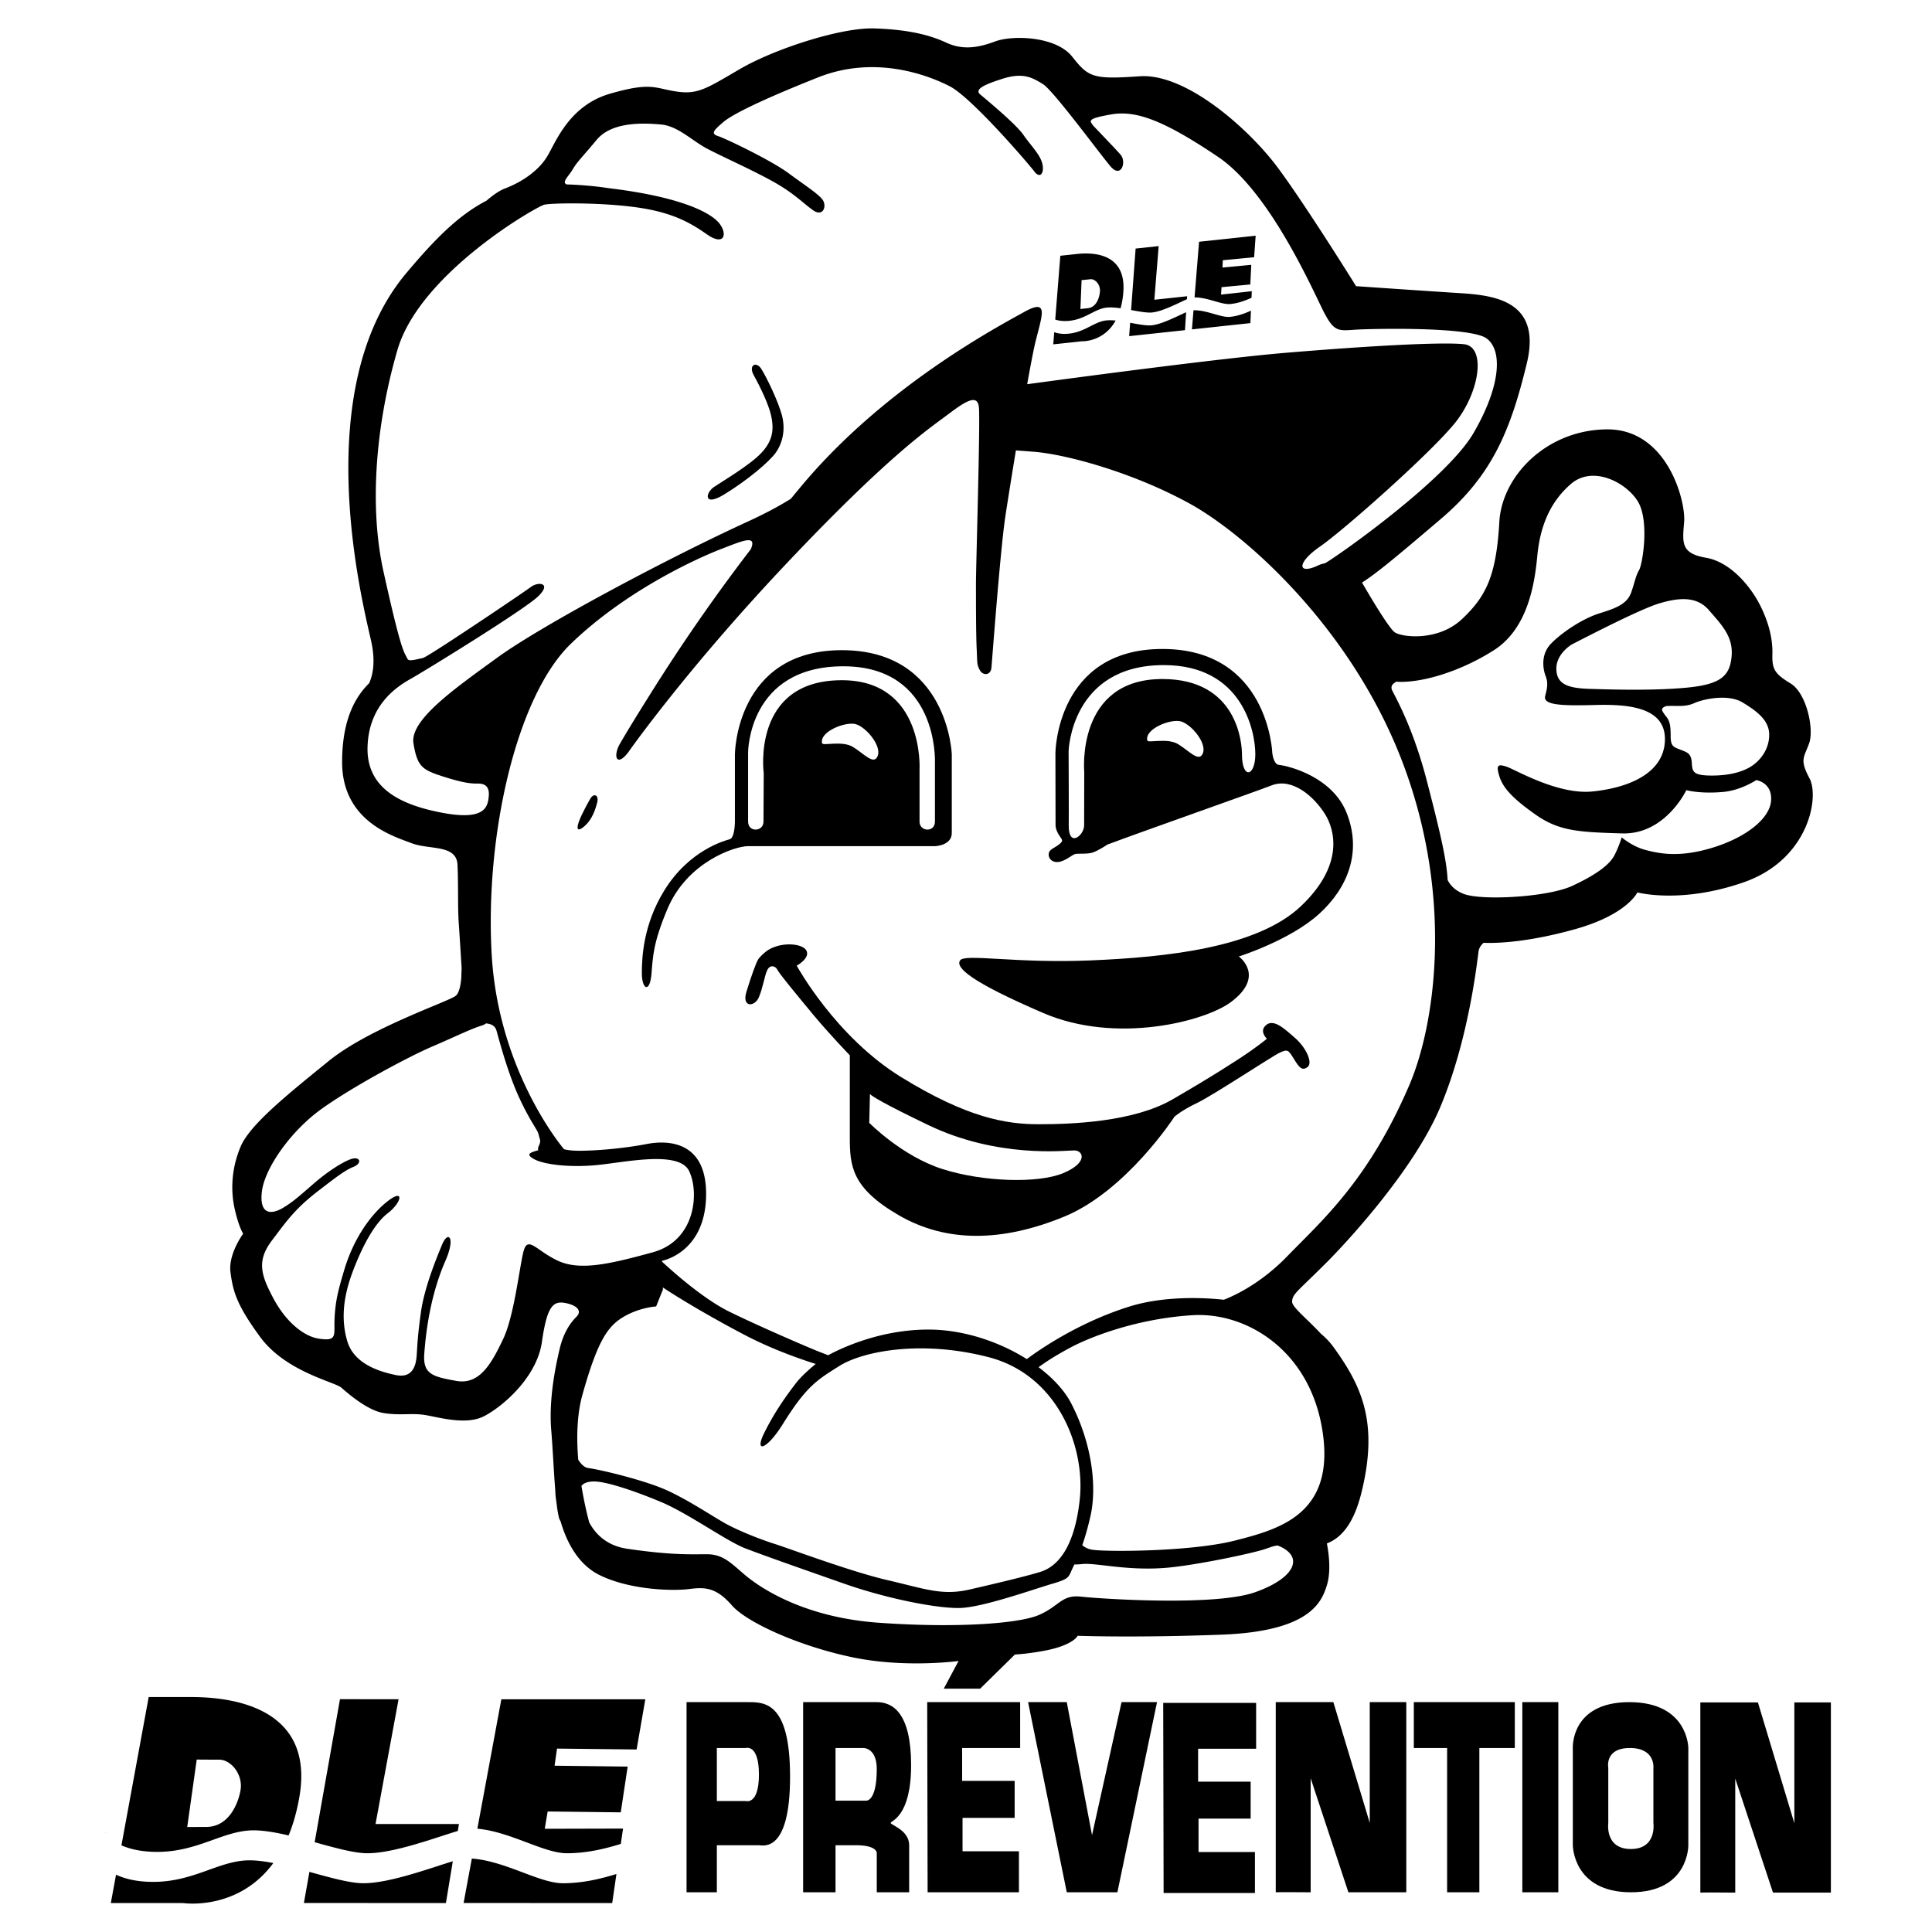
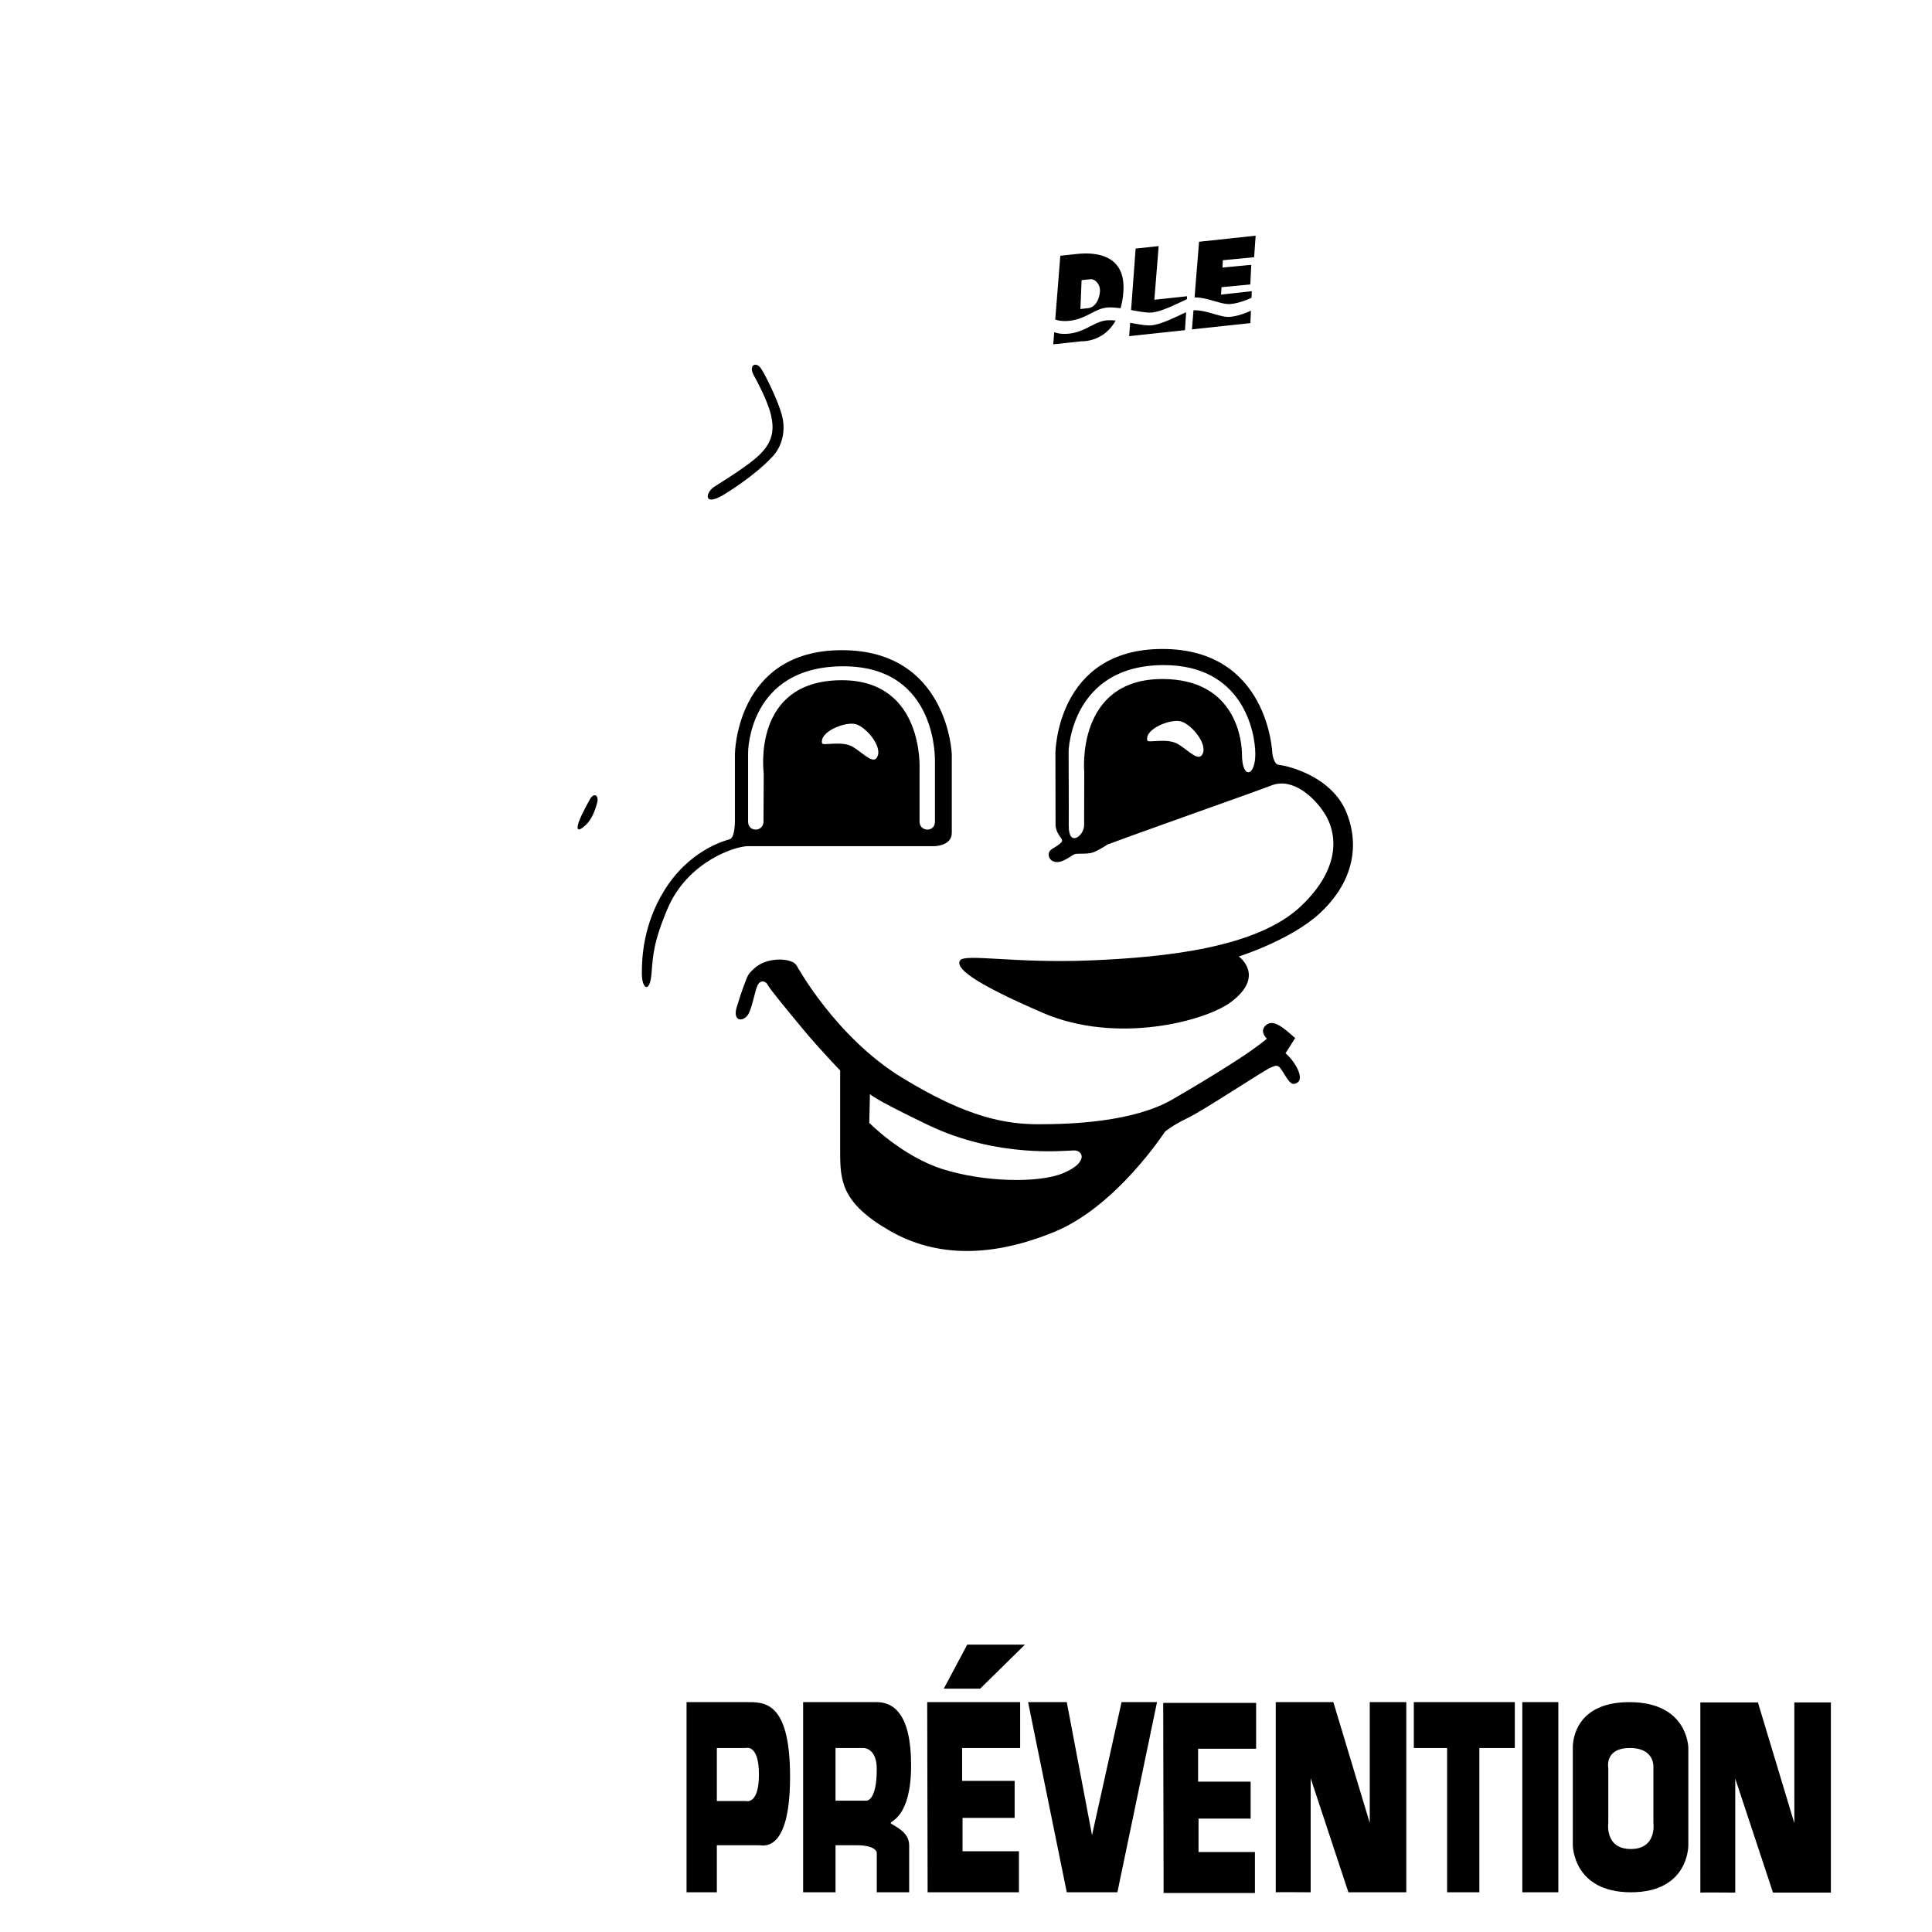
<svg xmlns="http://www.w3.org/2000/svg" width="2500" height="2500" viewBox="0 0 192.756 192.756">
  <g fill-rule="evenodd" clip-rule="evenodd">
-     <path fill="#fff" d="M0 0h192.756v192.756H0V0z" />
    <path d="M74.417 169.822h-5.92v18.971h3.023v-4.695h4.198c.381 0 3.107.84 3.107-6.842s-2.689-7.434-4.408-7.434zm0 9.867H71.52v-5.291h2.897s1.301-.414 1.301 2.648-1.301 2.643-1.301 2.643zM88.861 181.873c0-.211 2.04-.588 2.04-5.752 0-5.162-1.787-6.299-3.426-6.299h-7.347v18.971h3.233v-4.695h2.059c2.058 0 2.056.756 2.056.756v3.939h3.232v-4.695c0-1.511-1.847-2.016-1.847-2.225zm-2.476-2.219H83.36v-5.256h2.77s1.345-.051 1.345 2.105c-.001 3.335-1.09 3.151-1.09 3.151zM92.507 169.822h9.274v4.576h-5.789v3.284h5.24v3.687h-5.199v3.334h5.627v4.09h-9.111l-.042-18.971zM102.572 169.822h3.86l2.519 13.274 2.947-13.274h3.538l-3.954 18.971h-5.05l-3.86-18.971zM116.053 169.896h9.271v4.577h-5.789v3.283h5.242v3.685h-5.199v3.336h5.627v4.09h-9.111l-.041-18.971zM127.281 169.822h5.748l3.631 12.051v-12.051h3.646v18.971h-5.777l-3.764-11.379v11.379s-3.484-.025-3.484 0v-18.971zM141.057 169.822h10.076v4.576h-3.537v14.395h-3.217v-14.395h-3.322v-4.576zM151.883 169.822h3.592v18.971h-3.592v-18.971zM168.445 184.098v-9.699s0-4.576-5.885-4.576c-5.883 0-5.639 4.576-5.639 4.576v9.699s0 4.695 5.801 4.695 5.723-4.695 5.723-4.695zm-5.736.379c-2.625 0-2.25-2.604-2.25-2.604v-5.488s-.404-1.986 2.156-1.986 2.346 1.986 2.346 1.986v5.488s.375 2.604-2.252 2.604zM169.643 169.854h5.746l3.633 12.049v-12.049h3.645v18.971h-5.775l-3.766-11.379v11.379s-3.482-.025-3.482 0l-.001-18.971zM94.161 168.48h3.628l4.469-4.394H96.503l-2.342 4.394zM58.894 79.685s-.885 1.529-1.167 2.374c-.282.845.04.886.684.282.644-.604.966-1.489 1.167-2.253.201-.766-.323-1.007-.684-.403zM72.275 49.316c2.281-1.398 4.489-3.238 5.151-4.195s.957-2.281.589-3.68-1.545-3.827-2.061-4.637c-.515-.81-1.325-.368-.736.663 0 0 1.325 2.355 1.693 3.9.368 1.545.147 2.649-.957 3.827-1.104 1.177-3.827 2.796-4.71 3.385-.883.59-1.092 2.039 1.031.737zM93.279 84.42s1.681-.038 1.681-1.315v-7.857s-.365-10.38-10.965-10.38-10.673 10.38-10.673 10.38v6.726s0 1.605-.512 1.754c-.511.149-4.093 1.097-6.58 5.19-2.047 3.362-2.193 6.579-2.193 8.187 0 1.609.804 2.047.967 0 .139-1.749.188-3.106 1.592-6.433 1.974-4.679 6.725-6.252 8.041-6.252h18.642zm-5.702-9.025c-.365 1.023-1.389-.22-2.486-.877-1.096-.658-2.997-.073-3.07-.365-.289-1.155 2.339-2.193 3.363-1.901s2.559 2.119 2.193 3.143zm-12.939-.331s0-8.588 9.503-8.588c9.504 0 9.138 9.539 9.138 9.539v5.959c0 1.1-1.536 1.021-1.536 0v-5.193s.512-8.916-7.749-8.916c-9.064 0-7.796 9.284-7.796 9.284s-.025 3.798-.025 4.825-1.535 1.093-1.535 0v-6.91zM127.594 76.313c-.545-.058-.656-1.184-.656-1.184s-.365-10.381-10.965-10.381c-10.602 0-10.674 10.381-10.674 10.381l.014 7.216s-.01.41.332.95c.34.54.51.567 0 .965-.512.398-.994.482-1.021.965-.029.482.426.88 1.049.766.625-.114 1.25-.653 1.533-.766s1.221.028 1.816-.17 1.539-.838 1.539-.838l.031.009c2.664-1.018 14.26-5.092 16.297-5.876 2.037-.783 4.227 1.116 5.332 2.912.916 1.488 1.953 5.001-2.434 9.153-4.387 4.152-13.475 5.092-20.996 5.406-7.521.313-12.536-.706-13.005 0-.47.705 1.018 2.115 8.304 5.25 7.285 3.133 16.127.842 18.725-1.098 3.486-2.604.783-4.544.783-4.544s5.086-1.603 7.99-4.23c2.904-2.628 4.309-6.217 2.762-10.104-1.409-3.546-5.664-4.666-6.756-4.782zm-7.571-1.194c-.365 1.023-1.389-.22-2.484-.877-1.098-.658-2.998-.073-3.07-.366-.289-1.155 2.338-2.193 3.361-1.9s2.559 2.119 2.193 3.143zm3.889.129c-.002-.972-.367-7.502-7.939-7.502-8.67 0-7.797 9.284-7.797 9.284s-.012 4.289-.012 5.315c0 1.027-1.566 2.272-1.535 0 .016-1.093-.014-7.4-.014-7.4s.217-8.588 9.502-8.588c7.871 0 9.127 6.651 9.127 8.891s-1.332 2.553-1.332 0z" />
-     <path d="M129.219 103.568c-1.102-.963-2.133-1.928-2.889-1.307-.756.619.068 1.375.068 1.375s-.48.412-1.65 1.238c-1.17.824-3.852 2.545-7.771 4.814-3.922 2.27-10.111 2.477-13.344 2.477-3.234 0-7.085-.619-13.688-4.678-6.604-4.057-10.455-11.141-10.455-11.141s1.375-.757.963-1.513c-.413-.757-2.683-.895-3.989.069 0 0-.619.481-.826.825-.207.344-.688 1.65-1.169 3.232-.482 1.582.825 1.514 1.238.551s.55-2.064.825-2.682c.275-.619.826-.482 1.032-.07.206.414 1.857 2.408 3.508 4.402 1.65 1.994 3.714 4.127 3.714 4.127v8.117c0 2.889.138 5.09 4.884 7.84 4.746 2.752 10.317 2.684 16.508.139 6.189-2.545 11.004-9.975 11.004-9.975s.688-.619 2.27-1.375 7.498-4.678 8.254-5.021c.758-.344.826-.275 1.377.619.549.895.824 1.238 1.375.826.55-.414-.14-1.926-1.239-2.889zm-23.129 13.471c-2.5 1.051-8.027.887-12.072-.406-4.045-1.293-7.292-4.607-7.292-4.607l.068-2.871c.246.242 1.384.961 5.815 3.09 6.948 3.338 13.661 2.533 14.567 2.533.904-.001 1.414 1.21-1.086 2.261z" />
-     <path d="M180.537 77.658c-1.002-1.875-.566-2.048-.043-3.487.521-1.438-.262-5.013-1.832-5.972-1.568-.958-1.873-1.395-1.83-2.92s-.348-3.139-1.221-4.882c-.871-1.744-2.877-4.315-5.404-4.751-2.527-.436-2.354-1.482-2.18-3.574.174-2.092-1.697-9.29-7.719-9.234-6.023.055-10.463 4.662-10.719 9.234-.305 5.361-1.307 7.41-3.705 9.676-2.396 2.267-5.971 1.831-6.711 1.351-.568-.367-2.438-3.518-3.283-4.975 1.588-1.019 3.725-2.826 7.869-6.353 5.1-4.34 6.943-8.789 8.57-15.516 1.629-6.727-4.014-6.835-7.377-7.053-3.363-.217-9.656-.651-9.656-.651s-4.992-8.029-7.812-11.827c-2.822-3.797-9.113-9.44-13.779-9.114s-5.1.109-6.729-1.953c-1.627-2.061-5.967-2.17-7.703-1.519-1.736.651-3.254.868-4.882.108-1.627-.759-3.798-1.302-7.161-1.41S77.248 4.9 73.884 6.853c-3.363 1.953-4.231 2.604-6.401 2.278-2.17-.325-2.496-.977-6.618.217-4.123 1.194-5.425 4.882-6.293 6.293-.868 1.411-2.51 2.525-4.162 3.151-.593.224-1.245.687-1.873 1.231-2.854 1.475-5.256 3.944-8.144 7.397-9.476 11.549-4.365 32.119-3.376 36.483.454 2.006.212 3.368-.182 4.254-.966.972-2.703 3.038-2.703 7.87 0 5.951 5.17 7.414 6.926 8.097s4.487.098 4.585 2.146c.098 2.049.013 4.197.126 5.819s.288 4.522.288 4.522-.016.389-.034.94c-.061.75-.211 1.533-.569 1.811-.759.592-8.611 3.209-12.663 6.5-4.053 3.293-7.852 6.332-8.78 8.527s-1.013 4.391-.591 6.248c.422 1.857.845 2.447.845 2.447s-1.52 2.027-1.267 3.885.588 3.191 2.955 6.416c2.557 3.484 7.43 4.475 8.105 5.064.675.592 2.617 2.279 4.221 2.533s2.702 0 3.968.17c1.266.168 4.136 1.096 5.994.168 1.857-.928 5.318-3.883 5.825-7.43.507-3.545 1.098-4.137 2.364-3.883s1.604.844 1.098 1.35c-.507.508-1.267 1.436-1.688 3.209-.422 1.773-1.098 5.064-.845 8.105.16 1.91.252 4.154.403 5.998.005.211.017.434.045.678.02.178.047.367.076.562.066.566.142 1.064.235 1.457.039.162.103.297.176.416.588 2.041 1.734 4.287 3.85 5.344 3.038 1.52 7.378 1.627 9.006 1.41s2.712-.107 4.231 1.629 6.835 4.121 12.152 5.207c5.317 1.086 10.634.326 10.634.326l4.124-.652s1.084.217 4.123-.324c3.037-.543 3.471-1.52 3.471-1.52s5.535.217 14.322-.109c8.789-.324 9.994-3.203 10.525-4.881.406-1.285.268-2.898.016-4.223 1.508-.578 2.713-2.078 3.457-5.109 1.705-6.949.043-10.588-2.863-14.568a6.99 6.99 0 0 0-1.182-1.234c-1.412-1.531-2.939-2.695-2.883-3.246.055-.77.547-.973 3.57-4.004 1.443-1.449 8.473-8.867 11.207-15.359 2.904-6.9 3.707-14.772 3.828-15.56.059-.376.281-.655.5-.845.891.042 4.072.059 9.156-1.368 5.172-1.451 6.189-3.661 6.189-3.661s4.316 1.177 10.592-1.003c6.502-2.258 7.584-8.5 6.582-10.374zm-6.687-7.578c1.414.854 2.664 1.775 2.664 3.221s-.855 2.499-1.645 3.057c-.789.559-2.104 1.02-4.076 1.02s-1.939-.428-2.006-1.315c-.064-.887-.426-.986-1.084-1.249-.658-.263-1.02-.296-1.02-1.314 0-1.02-.066-1.513-.395-1.94s-.559-.723-.428-.888c.133-.165.395-.23.395-.23 1.02-.066 1.842.131 2.795-.296s3.388-.921 4.8-.066zm-8.25-9.896c1.906-.559 3.682-.723 4.898.69 1.215 1.414 2.432 2.597 2.268 4.569-.164 1.973-1.053 2.827-4.406 3.156-3.352.329-7.592.197-9.73.131-2.137-.065-3.32-.427-3.352-1.972-.033-1.545 1.545-2.465 1.545-2.465 1.741-.887 6.868-3.55 8.777-4.109zM44.18 81.101c-4.195-.781-7.609-2.439-7.511-6.536.098-4.098 2.731-5.951 4.292-6.829 1.561-.878 11.219-6.829 12.682-8.194s.098-1.561-.683-.976-9.463 6.438-10.633 7.024l-.104.051c-1.704.39-1.439.283-1.747-.255-.33-.576-.824-2.059-2.224-8.4-1.4-6.341-.824-14.412 1.4-22.071 2.224-7.659 13.918-14.33 14.659-14.495.741-.165 5.353-.247 9.059.248 3.706.494 5.518 1.564 7.165 2.718 1.647 1.153 2.059.082 1.318-.988-.741-1.071-3.624-2.718-11.118-3.624a34.904 34.904 0 0 0-4.213-.374l-.006-.004c-.488-.244.213-.792.64-1.524.428-.731.854-1.098 2.379-2.928 1.524-1.829 4.696-1.677 6.404-1.524s3.049 1.586 4.605 2.409c1.555.823 4.208 1.982 6.435 3.202 2.226 1.22 3.049 2.165 4.117 2.928 1.067.762 1.433-.458.945-1.068-.488-.61-1.647-1.341-3.385-2.622s-6.251-3.446-7.014-3.69c-.763-.244-.427-.58.488-1.372.915-.793 3.812-2.227 9.483-4.483 5.672-2.257 10.948-.244 13.144.885 2.195 1.128 7.899 7.776 8.446 8.508.549.732 1.008.183.795-.763-.215-.945-1.16-1.83-1.893-2.897-.73-1.067-3.719-3.537-4.299-4.025-.58-.488.213-.946 2.256-1.586 2.043-.641 2.959-.092 3.996.549 1.037.64 5.672 6.953 6.738 8.203 1.068 1.25 1.617-.458 1.008-1.159-.611-.701-2.715-2.866-2.766-2.942-.301-.451-.65-.651 1.844-1.085 2.496-.434 5.316.651 10.635 4.232 5.316 3.581 9.656 13.78 10.633 15.624.977 1.845 1.41 1.736 3.037 1.628 1.629-.108 11.502-.325 13.129.868s1.41 4.774-1.303 9.439c-2.686 4.622-13.459 12.221-14.822 12.996-.223.04-.451.105-.68.213-2.061.97-2.182-.243.182-1.88 2.365-1.637 10.854-9.154 13.4-12.247s3.213-7.7.969-7.942c-2.242-.243-9.699.182-17.703.849-6.344.529-20.348 2.391-25.877 3.14.344-1.928.65-3.523.85-4.321.662-2.649 1.324-4.268-1.178-2.87-2.502 1.398-13.835 7.359-22.152 17.295-.374.446-.738.887-1.099 1.326-1.1.69-2.501 1.451-4.289 2.271-8.292 3.804-20.681 10.438-24.973 13.56-4.292 3.121-8.779 6.243-8.389 8.584.39 2.341.878 2.634 3.024 3.317s2.829.683 3.414.683 1.171.195 1.073 1.268c-.096 1.07-.388 2.436-4.583 1.656zm11.489 44.686c-2.195-1.014-3.039-2.617-3.461-.846-.422 1.773-.929 6.416-2.026 8.695-1.097 2.281-2.28 4.561-4.644 4.139-2.364-.424-3.356-.666-3.208-2.703.312-4.297 1.246-7.314 2.111-9.285 1.049-2.393.253-3.041-.338-1.605s-1.773 4.307-2.11 6.754c-.338 2.449-.338 3.125-.422 4.307s-.507 2.279-2.111 1.941-4.137-1.098-4.812-3.377c-.676-2.279-.338-4.559.506-6.838.845-2.279 2.101-4.83 3.536-5.928 1.436-1.098 1.698-2.6-.159-1.08s-3.356 4.016-4.137 6.584c-.684 2.254-.929 3.293-1.013 4.982-.085 1.688.34 2.328-1.604 2.025-1.428-.223-3.208-1.604-4.475-3.967-1.266-2.365-1.721-3.781-.169-5.826 1.414-1.863 2.244-3.107 4.56-4.896 1.883-1.455 2.726-2.1 3.568-2.443.93-.377.653-1.104-.276-.766s-2.401 1.32-3.667 2.418-2.108 1.867-3.122 2.459-2.329.779-2.076-1.584c.253-2.363 2.87-6.078 5.91-8.273s8.696-5.234 11.06-6.246c2.363-1.014 3.883-1.773 4.98-2.111.169-.053.309-.127.429-.215.538.061.9.244 1.045.752.195.684 1.073 4.098 2.244 6.635 1.171 2.535 1.854 3.219 1.951 3.707.097.486.292.584 0 1.17a.526.526 0 0 0-.037.393c-.857.236-1.288.412-.397.898.929.506 3.377.844 6.163.59s8.273-1.52 9.287.592c1.013 2.109.675 6.922-3.63 8.104-4.306 1.182-7.261 1.858-9.456.844zm2.449 13.338c1.52-5.402 2.532-6.838 4.137-7.768 1.604-.928 3.208-1.012 3.208-1.012l.676-1.689-.006-.209c1.677 1.127 5.136 3.17 8.361 4.842 2.601 1.346 5.323 2.297 6.891 2.793-.616.504-1.464 1.252-2.001 1.953-.921 1.205-2.056 2.764-3.118 4.891-1.063 2.125.233 1.732 1.842-.852 2.338-3.756 3.402-4.393 5.669-5.811 2.268-1.416 8.079-2.621 14.881-.85 6.803 1.771 9.637 8.857 9.07 14.172s-2.551 6.803-3.896 7.229c-1.348.426-4.322 1.135-7.087 1.771-2.764.639-4.464-.07-8.149-.922-3.685-.85-9.708-3.117-11.268-3.613-1.559-.496-3.685-1.346-4.96-2.055s-3.685-2.338-5.882-3.33c-2.197-.992-6.661-2.057-7.795-2.197-.387-.049-.723-.396-1-.832-.179-2.14-.143-4.486.427-6.511zm73.847 3.779c1.201 8.15-4.297 9.668-8.781 10.805-4.486 1.137-13.268 1.137-14.342.885a2.001 2.001 0 0 1-.863-.428c.262-.754.541-1.693.812-2.879.707-3.117.07-7.441-1.914-11.268-.662-1.277-1.809-2.521-3.26-3.615.488-.342 1.234-.902 3.076-1.902 2.211-1.201 6.949-2.969 12.32-3.285 5.37-.317 11.753 3.537 12.952 11.687zm-6.76 15.959c-4.014 1.41-15.406.65-17.359.434s-2.17.977-4.232 1.846c-2.061.867-8.354 1.301-15.949.758-7.596-.541-11.936-3.58-13.346-4.773-1.411-1.193-2.17-2.061-3.798-2.061s-3.472.107-7.921-.543c-2.015-.295-3.16-1.414-3.812-2.631-.158-.586-.5-1.939-.777-3.654.246-.285.694-.469 1.458-.424 1.205.07 3.827.922 6.519 2.055 2.693 1.135 6.52 3.898 8.362 4.607 1.842.709 5.669 2.055 9.92 3.543s9.283 2.479 11.551 2.408c2.268-.07 7.441-1.912 9.141-2.408 1.701-.496 1.631-.639 1.984-1.418.066-.146.148-.314.242-.514.217.004.469-.008.768-.041 1.355-.154 4.422.693 8.34.379 2.896-.234 8.719-1.453 9.982-1.896.656-.229.971-.338 1.211-.33 2.706 1.085 1.728 3.253-2.284 4.663zm15.408-50.615c-4.092 9.561-8.805 13.6-12.172 17.078-2.68 2.77-5.359 3.975-6.34 4.35-3.336-.357-6.756-.145-9.344.656-5.199 1.607-9.215 4.443-10.312 5.266-2.781-1.752-6.355-2.947-9.812-2.947-4.81 0-8.693 1.85-10.007 2.561-.441-.17-.866-.334-1.118-.436-.709-.283-5.386-2.268-8.717-3.896-2.531-1.24-5.47-3.828-6.735-4.998l-.003-.094s4.222-.76 4.391-6.332c.168-5.572-3.715-5.742-5.91-5.318-2.195.422-4.896.674-6.754.674-.678 0-1.163-.066-1.508-.152h.004s-6.536-7.609-7.219-19.413c-.683-11.804 2.439-25.753 7.902-31.021 5.462-5.268 12.486-8.486 15.022-9.462 2.163-.832 3.543-1.449 2.936.019-5.368 7.006-8.826 12.535-10.37 14.995-1.987 3.165-2.774 4.564-2.774 4.564-.61 1.22-.203 2.156.896.732 0 0 5.706-8.167 15.788-18.838C88.54 45.563 92.587 42.84 94.354 41.515c1.766-1.324 3.164-2.354 3.312-.883.146 1.472-.295 15.823-.295 17.589s0 5.152.074 6.55c.072 1.398 0 1.472.295 2.061.293.589 1.104.589 1.176-.221.074-.81.883-11.776 1.398-15.161.199-1.302.594-3.792 1.041-6.513.455.034 1.035.077 1.783.135 3.152.242 9.799 2.015 15.521 5.153 5.721 3.138 16.309 12.61 21.34 26.009 5.034 13.4 3.189 26.002.614 32.014zm36.088-28.367c-.131 1.831-2.572 3.705-5.885 4.707-3.312 1.003-5.273.567-6.625.218-1.35-.349-2.396-1.264-2.396-1.264s-.219.785-.697 1.744c-.48.959-1.787 1.961-4.229 3.095-2.439 1.133-8.936 1.482-10.766.828-.947-.339-1.426-.921-1.67-1.406l-.008-.109c-.121-2.001-.727-4.607-2.061-9.761s-2.971-8.063-3.457-9.034c-.221-.445.066-.723.443-.895.057.01.113.019.17.021 2.311.087 6.059-.958 9.502-3.138 3.443-2.179 4.098-6.712 4.359-9.458.262-2.746 1.176-5.274 3.355-7.148s5.492-.174 6.67 1.743c1.176 1.918.479 6.233.131 6.843-.35.61-.393 1.09-.785 2.223-.393 1.133-1.439 1.569-3.139 2.092-1.699.523-3.793 1.917-4.881 3.051-1.09 1.133-.742 2.659-.523 3.226.217.567.217 1.002-.043 1.961-.262.959 1.699 1.002 5.055.916 3.357-.087 7.018.261 6.887 3.574s-3.748 4.708-7.234 5.056c-3.486.349-7.76-2.223-8.588-2.484-.828-.261-1.045-.174-.697.959.35 1.133 1.266 2.179 3.617 3.835 2.354 1.656 4.316 1.744 8.631 1.874 4.316.131 6.408-4.315 6.408-4.315s1.395.392 3.705.174c1.779-.168 3.268-1.177 3.268-1.177s1.614.218 1.483 2.049zM30.87 186.758l-.55 3.104 14.169.006.688-4.17c-2.188.658-6.279 2.193-8.919 2.193-1.336 0-3.319-.565-5.388-1.133zM45.675 182.678l.115-.695-8.323-.002 2.299-12.449-5.846-.002-2.527 14.27c2.025.557 3.958 1.1 5.268 1.1 2.68-.002 6.853-1.582 9.014-2.222zM47.075 185.428l-.822 4.434 14.827.006.422-2.898c-1.539.473-3.351.922-5.345.922-2.349-.001-5.715-2.216-9.082-2.464zM61.938 183.967l.223-1.529-7.811.02.291-1.727 7.292.088.689-4.566-7.291-.088.242-1.707 7.942.088.868-5.006-14.363-.004-2.394 12.914c3.318.301 6.62 2.449 8.933 2.449 2.01-.001 3.834-.454 5.379-.932zM15.284 187.756c-1.682 0-2.882-.33-3.707-.717l-.52 2.828h7.198s5.458.836 9.018-3.992c-.851-.162-1.659-.271-2.377-.271-3.024 0-5.511 2.152-9.612 2.152zM18.526 169.312h-3.691l-2.719 14.799c.819.359 1.981.652 3.572.652 4.101 0 6.588-2.15 9.613-2.15 1.026 0 2.235.215 3.495.51.44-1.078.805-2.326 1.061-3.77 1.83-10.32-9.355-10.041-11.331-10.041zm5.477 9.256c-.154 1.006-.986 3.707-3.436 3.707-.849 0-1.888.008-1.888.008l.948-6.732s1.084.012 2.24.012c1.158-.001 2.377 1.433 2.136 3.005zM10.108 185.807c-.014 0-.019.01-.019.027.036-.018.046-.027.019-.027zM10.511 182.814c-.014 0-.019.012-.019.027.036-.015.047-.027.019-.027z" />
+     <path d="M129.219 103.568c-1.102-.963-2.133-1.928-2.889-1.307-.756.619.068 1.375.068 1.375s-.48.412-1.65 1.238c-1.17.824-3.852 2.545-7.771 4.814-3.922 2.27-10.111 2.477-13.344 2.477-3.234 0-7.085-.619-13.688-4.678-6.604-4.057-10.455-11.141-10.455-11.141c-.413-.757-2.683-.895-3.989.069 0 0-.619.481-.826.825-.207.344-.688 1.65-1.169 3.232-.482 1.582.825 1.514 1.238.551s.55-2.064.825-2.682c.275-.619.826-.482 1.032-.07.206.414 1.857 2.408 3.508 4.402 1.65 1.994 3.714 4.127 3.714 4.127v8.117c0 2.889.138 5.09 4.884 7.84 4.746 2.752 10.317 2.684 16.508.139 6.189-2.545 11.004-9.975 11.004-9.975s.688-.619 2.27-1.375 7.498-4.678 8.254-5.021c.758-.344.826-.275 1.377.619.549.895.824 1.238 1.375.826.55-.414-.14-1.926-1.239-2.889zm-23.129 13.471c-2.5 1.051-8.027.887-12.072-.406-4.045-1.293-7.292-4.607-7.292-4.607l.068-2.871c.246.242 1.384.961 5.815 3.09 6.948 3.338 13.661 2.533 14.567 2.533.904-.001 1.414 1.21-1.086 2.261z" />
    <path d="M112.754 32.205l-.098 1.333 5.57-.598.113-1.789c-.836.37-2.387 1.191-3.424 1.304-.524.056-1.325-.099-2.161-.25zM118.42 29.854l.02-.298-3.271.351.432-5.354-2.299.247-.453 6.133c.818.149 1.598.296 2.113.241 1.052-.113 2.634-.958 3.458-1.32zM119.076 30.956l-.156 1.907 5.83-.626.055-1.241c-.586.265-1.281.531-2.066.616-.923.099-2.331-.694-3.663-.656zM124.863 29.71l.029-.656-3.068.339.047-.741 2.871-.271.098-1.958-2.871.271.031-.73 3.125-.299.152-2.151-5.646.606-.451 5.554c1.314-.014 2.695.754 3.604.656.79-.084 1.489-.353 2.079-.62zM106.664 33.286c-.66.071-1.145-.017-1.484-.146l-.096 1.215 2.83-.305s2.178.122 3.393-2.067a4.774 4.774 0 0 0-.943-.014c-1.19.129-2.087 1.143-3.7 1.317zM107.24 25.361l-1.451.156-.508 6.363c.336.117.803.192 1.43.125 1.611-.174 2.508-1.188 3.697-1.315.402-.043.887-.004 1.393.067a8.343 8.343 0 0 0 .275-1.637c.328-4.434-4.058-3.842-4.836-3.759zm2.504 3.677c-.021.431-.246 1.606-1.209 1.71-.334.036-.742.083-.742.083l.117-2.883s.426-.041.881-.089c.455-.049.988.504.953 1.179zM104.557 32.682c-.006 0-.008.005-.006.012.011-.009.015-.014.006-.012zM104.602 31.401c-.006 0-.008.005-.006.012.011-.008.015-.013.006-.012z" />
  </g>
</svg>